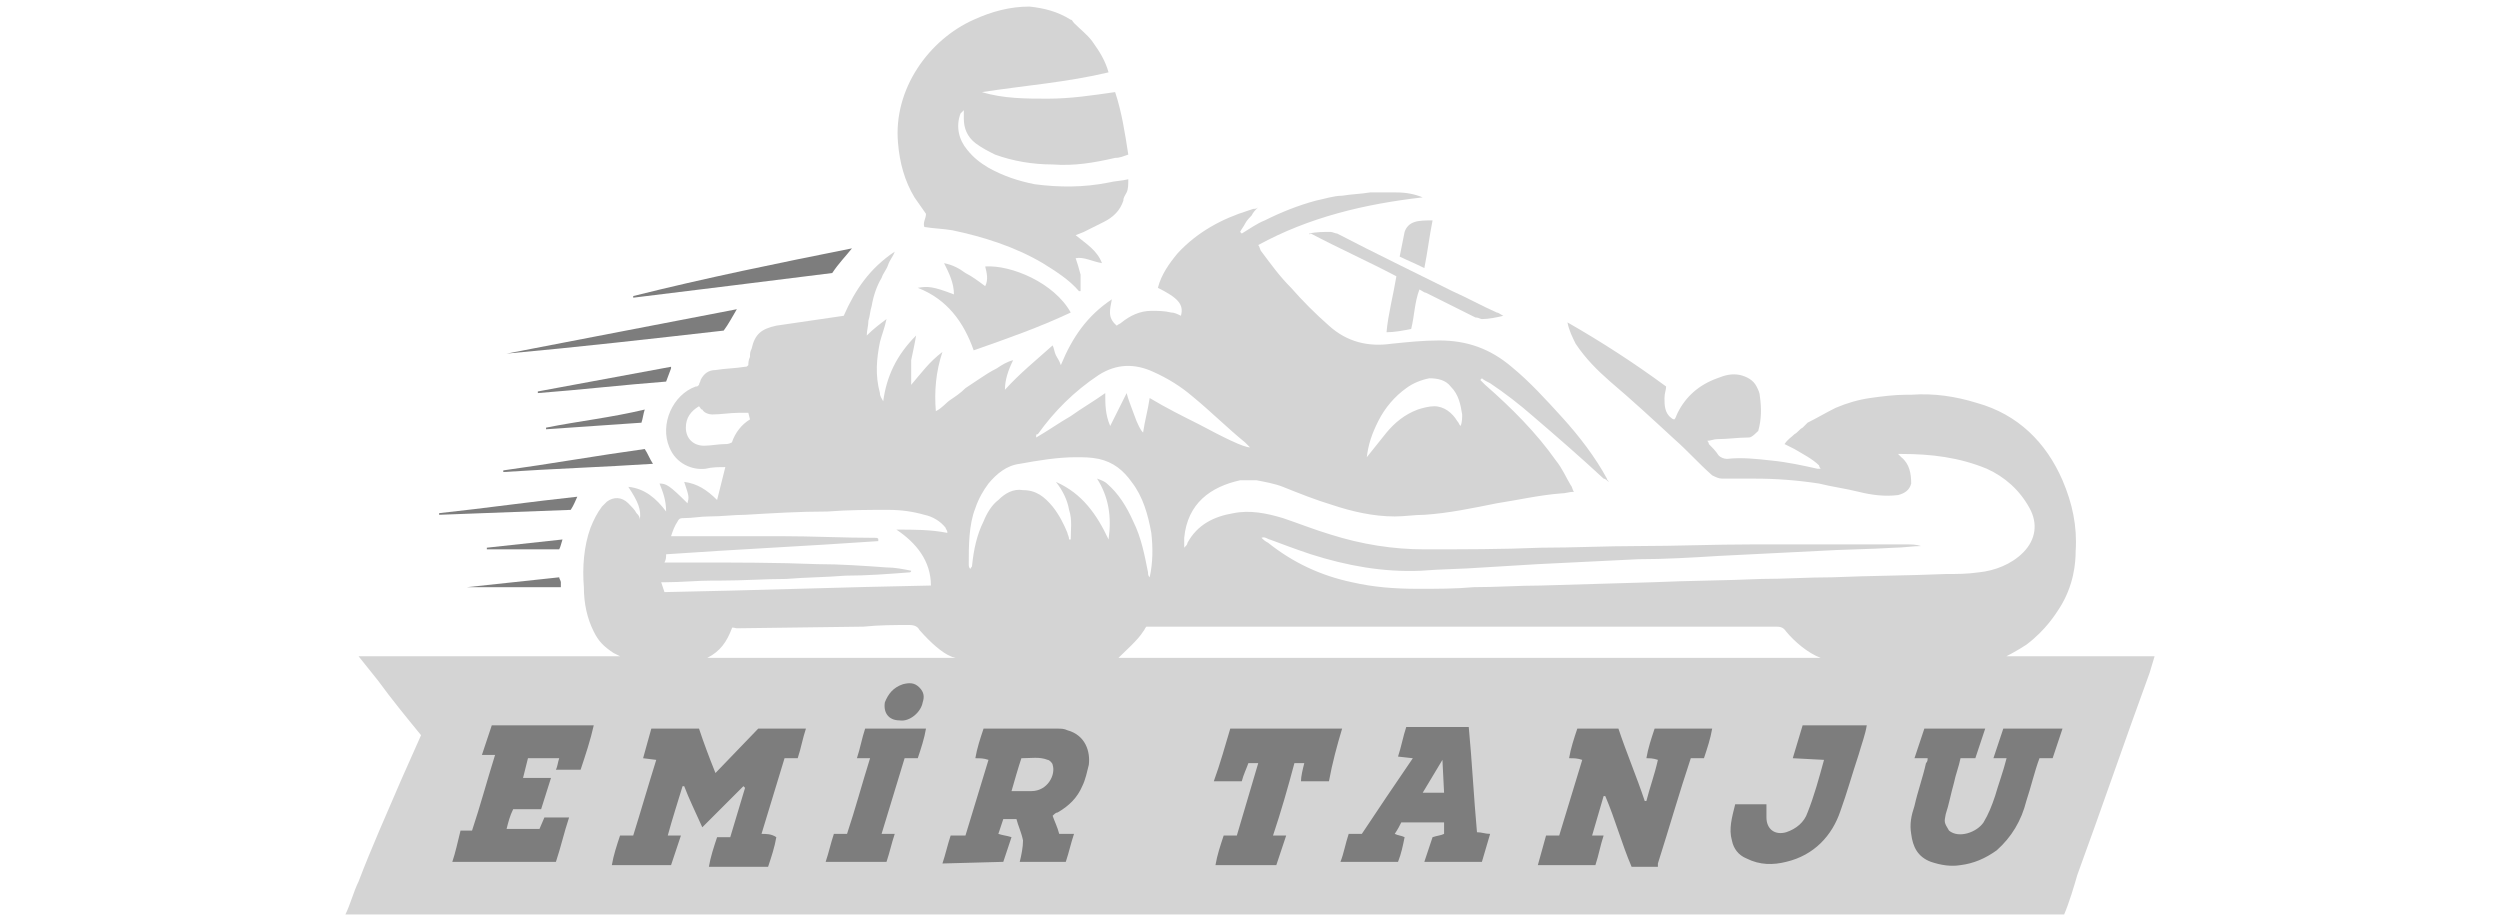
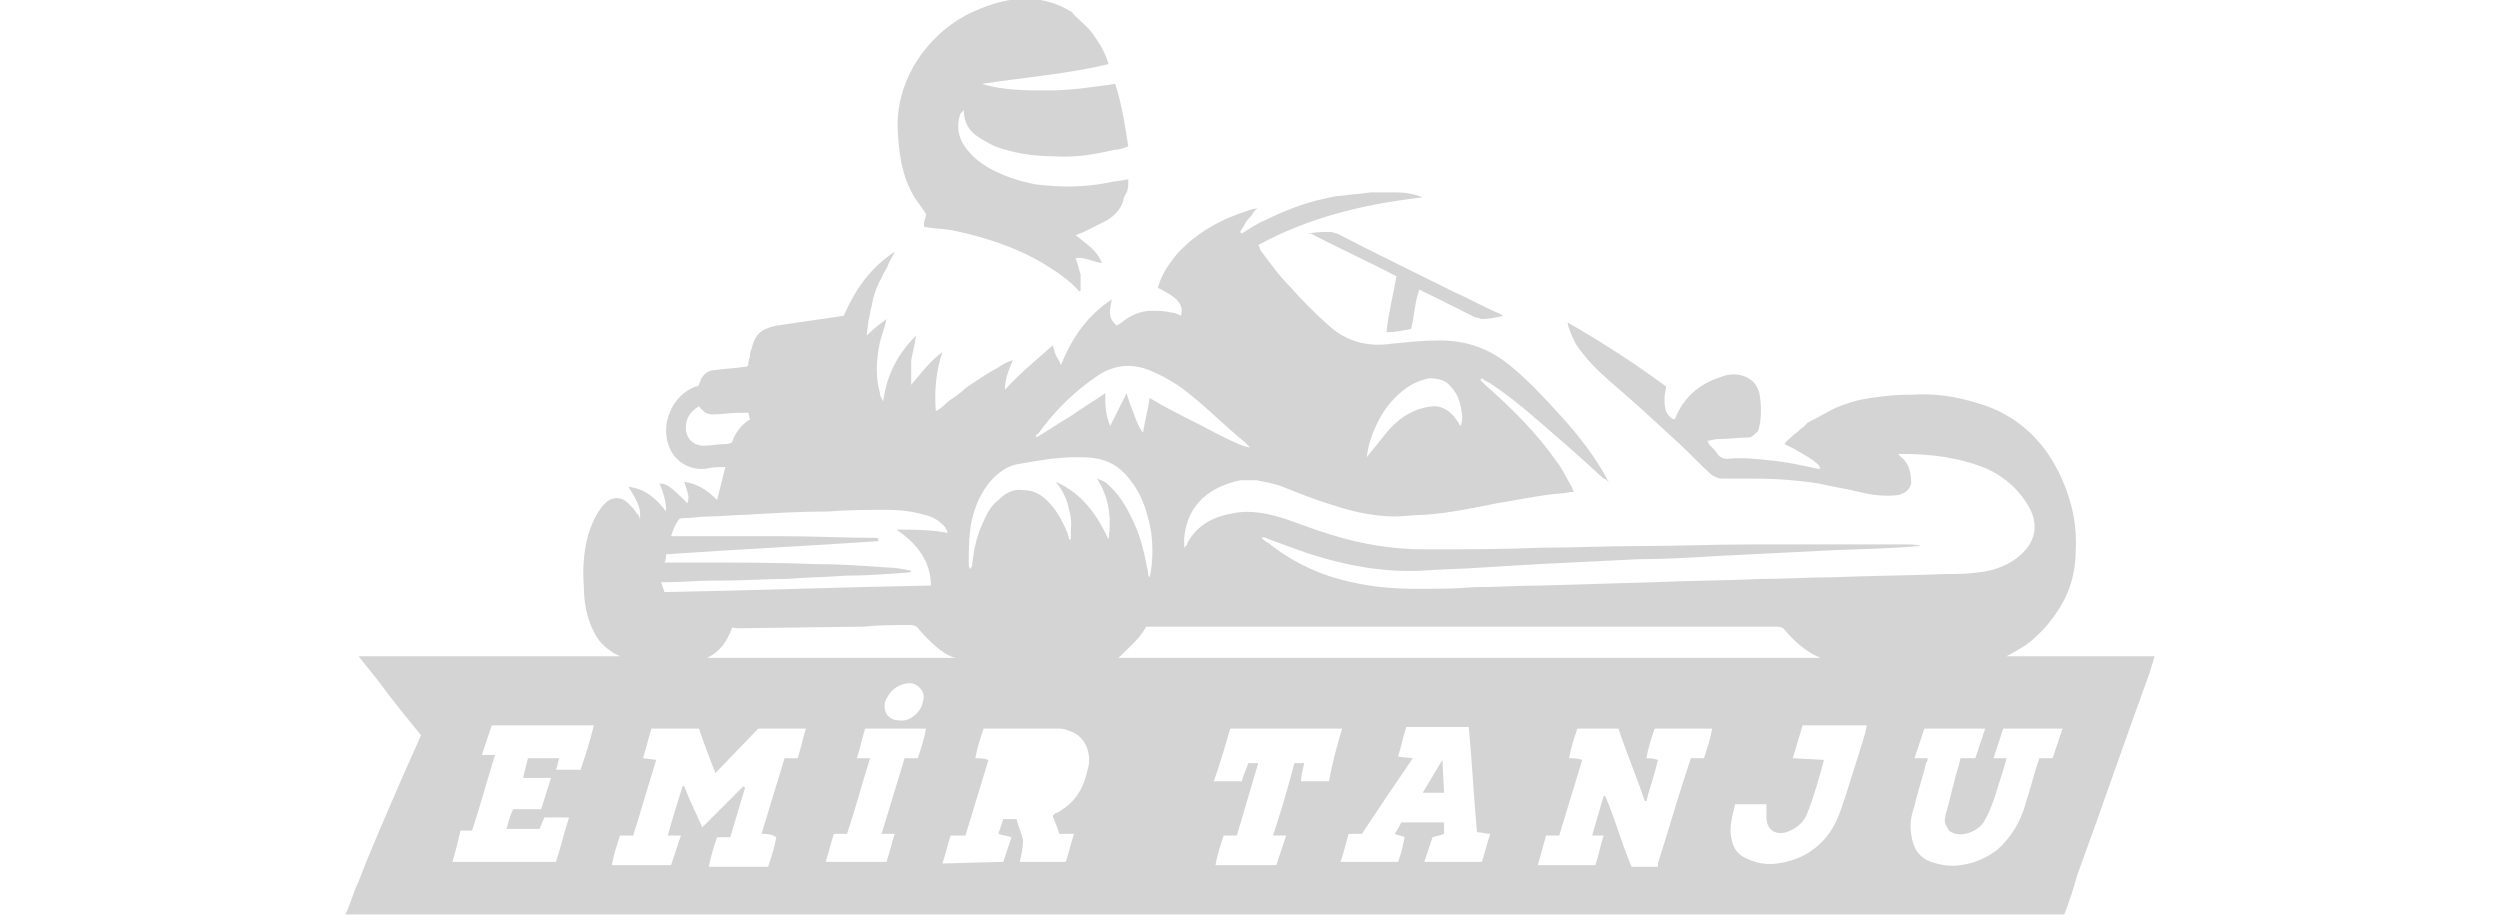
<svg xmlns="http://www.w3.org/2000/svg" version="1.1" id="Layer_1" x="0px" y="0px" viewBox="0 0 152 56" enable-background="new 0 0 152 56" xml:space="preserve">
  <g>
    <g>
-       <polygon fill="#7D7D7D" points="124.1,53.9 24.8,53.9 28.6,40.6 129,40.6   " />
-       <path fill="#7D7D7D" d="M38.5,18c4.4-1.1,8.8-2,13.3-2.9c-0.4,0.5-0.8,0.9-1.2,1.5c-4,0.5-8,1-12.1,1.5V18L38.5,18L38.5,18z     M30.8,21.5c4.7-0.9,9.3-1.8,14-2.7c-0.3,0.5-0.5,0.9-0.8,1.3C39.6,20.6,35.2,21.1,30.8,21.5C30.8,21.6,30.8,21.6,30.8,21.5    L30.8,21.5z M30.6,28.6c2.9-0.4,5.7-0.9,8.6-1.3c0.2,0.3,0.3,0.6,0.5,0.9c-3.1,0.2-6.1,0.3-9.1,0.5V28.6z M40.8,22.4l-0.3,0.8    c-2.6,0.2-5.2,0.5-7.8,0.7v-0.1c2.7-0.5,5.4-1,8.1-1.5L40.8,22.4L40.8,22.4z M35.1,30.2c-0.1,0.2-0.2,0.5-0.4,0.8    c-2.7,0.1-5.4,0.2-8,0.3v-0.1C29.5,30.9,32.3,30.5,35.1,30.2C35.1,30.1,35.1,30.2,35.1,30.2L35.1,30.2z M39.2,24.9    c-0.1,0.3-0.1,0.5-0.2,0.8l-5.8,0.4V26C35.2,25.6,37.1,25.4,39.2,24.9L39.2,24.9z M28.4,35.7c1.9-0.2,3.7-0.4,5.6-0.6    c0,0.1,0.1,0.2,0.1,0.3s0,0.2,0,0.3H28.4C28.4,35.8,28.4,35.8,28.4,35.7L28.4,35.7L28.4,35.7z M34.2,32.8    c-0.1,0.3-0.1,0.4-0.2,0.6h-4.4v-0.1L34.2,32.8L34.2,32.8z" />
-     </g>
+       </g>
    <g>
      <path fill="#D4D4D4" d="M80.9,14.1c-0.4,0-0.9,0-1.3,0.1c0,0,0,0.1,0.1,0c1.7,0.9,3.5,1.7,5.2,2.6c-0.2,1.2-0.5,2.3-0.6,3.4    c0.5,0,1-0.1,1.5-0.2c0.2-0.8,0.2-1.6,0.5-2.4c0.2,0.1,0.3,0.2,0.4,0.2c1,0.5,2,1,3,1.5c0.2,0,0.3,0.1,0.4,0.1    c0.4,0,0.9-0.1,1.3-0.2c-0.2-0.1-0.3-0.2-0.4-0.2c-0.9-0.4-1.8-0.9-2.7-1.3c-2.4-1.2-4.7-2.3-7-3.5C81.2,14.2,81,14.1,80.9,14.1z" />
-       <path fill="#D4D4D4" d="M85.4,14.1c-0.1,0.5-0.2,1-0.3,1.5c0.4,0.2,0.9,0.4,1.5,0.7c0.2-1,0.3-1.9,0.5-2.9c-0.4,0-0.8,0-1.1,0.1    C85.7,13.6,85.5,13.8,85.4,14.1z" />
-       <path fill="#D4D4D4" d="M55.8,17.5c1.8,0.7,2.8,2.1,3.4,3.8c2-0.7,4-1.4,5.9-2.3c-1-1.8-3.6-2.9-5.2-2.8c0.1,0.4,0.2,0.8,0,1.2    c-0.4-0.3-0.8-0.6-1.2-0.8c-0.4-0.3-0.8-0.5-1.3-0.6c0.3,0.6,0.6,1.2,0.6,1.9C56.7,17.4,56.4,17.4,55.8,17.5z" />
-       <path fill="#D4D4D4" d="M55.6,12c0.2,0.3,0.5,0.7,0.7,1c0,0.3-0.2,0.5-0.1,0.8c0.6,0.1,1.1,0.1,1.7,0.2c1.9,0.4,3.8,1,5.5,2    c0.8,0.5,1.6,1,2.2,1.7h0.1c0-0.3,0-0.7,0-1c-0.1-0.4-0.2-0.7-0.3-1c0.5-0.1,1,0.2,1.6,0.3c-0.3-0.8-1-1.2-1.6-1.7l0.5-0.2    c0.4-0.2,0.8-0.4,1.2-0.6c0.6-0.3,1-0.7,1.2-1.3c0-0.2,0.1-0.3,0.2-0.5s0.1-0.5,0.1-0.8c-0.4,0.1-0.8,0.1-1.2,0.2    c-1.5,0.3-3,0.3-4.5,0.1c-1-0.2-1.9-0.5-2.8-1c-0.5-0.3-0.9-0.6-1.3-1.1c-0.5-0.6-0.7-1.4-0.4-2.2c0,0,0.1-0.1,0.2-0.2    c0,0.2,0,0.4,0,0.5c0,0.6,0.2,1.1,0.7,1.5c0.4,0.3,0.8,0.5,1.2,0.7c1.1,0.4,2.3,0.6,3.5,0.6c1.3,0.1,2.5-0.1,3.8-0.4    c0.3,0,0.5-0.1,0.8-0.2c-0.2-1.3-0.4-2.6-0.8-3.8c-1.4,0.2-2.7,0.4-4.1,0.4c-1.3,0-2.7,0-4-0.4c2.6-0.4,5.2-0.6,7.7-1.2    c-0.2-0.7-0.5-1.2-1-1.9c-0.3-0.4-0.7-0.7-1.1-1.1c-0.1-0.1-0.1-0.2-0.2-0.2c-0.8-0.5-1.6-0.7-2.5-0.8c-1.2,0-2.3,0.3-3.4,0.8    c-2.7,1.2-4.9,4.2-4.6,7.5C54.7,9.9,55,11,55.6,12z" />
+       <path fill="#D4D4D4" d="M55.6,12c0.2,0.3,0.5,0.7,0.7,1c0,0.3-0.2,0.5-0.1,0.8c0.6,0.1,1.1,0.1,1.7,0.2c1.9,0.4,3.8,1,5.5,2    c0.8,0.5,1.6,1,2.2,1.7h0.1c0-0.3,0-0.7,0-1c-0.1-0.4-0.2-0.7-0.3-1c0.5-0.1,1,0.2,1.6,0.3c-0.3-0.8-1-1.2-1.6-1.7l0.5-0.2    c0.4-0.2,0.8-0.4,1.2-0.6c0.6-0.3,1-0.7,1.2-1.3c0-0.2,0.1-0.3,0.2-0.5s0.1-0.5,0.1-0.8c-0.4,0.1-0.8,0.1-1.2,0.2    c-1.5,0.3-3,0.3-4.5,0.1c-1-0.2-1.9-0.5-2.8-1c-0.5-0.3-0.9-0.6-1.3-1.1c-0.5-0.6-0.7-1.4-0.4-2.2c0,0,0.1-0.1,0.2-0.2    c0,0.6,0.2,1.1,0.7,1.5c0.4,0.3,0.8,0.5,1.2,0.7c1.1,0.4,2.3,0.6,3.5,0.6c1.3,0.1,2.5-0.1,3.8-0.4    c0.3,0,0.5-0.1,0.8-0.2c-0.2-1.3-0.4-2.6-0.8-3.8c-1.4,0.2-2.7,0.4-4.1,0.4c-1.3,0-2.7,0-4-0.4c2.6-0.4,5.2-0.6,7.7-1.2    c-0.2-0.7-0.5-1.2-1-1.9c-0.3-0.4-0.7-0.7-1.1-1.1c-0.1-0.1-0.1-0.2-0.2-0.2c-0.8-0.5-1.6-0.7-2.5-0.8c-1.2,0-2.3,0.3-3.4,0.8    c-2.7,1.2-4.9,4.2-4.6,7.5C54.7,9.9,55,11,55.6,12z" />
      <path fill="#D4D4D4" d="M121.8,40c0.8-0.4,1.4-0.8,1.4-0.8c1.2-0.9,1.8-1.9,2-2.2c0.9-1.4,1-2.8,1-3.5c0.1-1.5-0.2-2.9-0.8-4.3    c-1-2.3-2.7-4-5.2-4.7c-1.3-0.4-2.6-0.6-4-0.5c-0.1,0-0.2,0-0.3,0c-0.7,0-1.5,0.1-2.2,0.2s-1.4,0.3-2.1,0.6    c-0.6,0.3-1.1,0.6-1.7,0.9c-0.1,0.1-0.2,0.2-0.3,0.3c-0.2,0.1-0.3,0.3-0.5,0.4c-0.2,0.2-0.4,0.3-0.6,0.6c0.2,0.1,0.4,0.2,0.6,0.3    c0.5,0.3,1.1,0.6,1.5,1c0,0,0,0.1,0.1,0.2c-0.1,0-0.2,0-0.2,0c-0.9-0.2-1.8-0.4-2.8-0.5c-0.9-0.1-1.8-0.2-2.7-0.1    c-0.2,0-0.4-0.1-0.5-0.2c-0.2-0.3-0.4-0.5-0.6-0.7c0,0,0-0.1-0.1-0.2c0.2,0,0.4-0.1,0.6-0.1c0.6,0,1.3-0.1,1.9-0.1    c0.1,0,0.2,0,0.6-0.4c0.2-0.7,0.2-1.4,0.1-2.1c0-0.2-0.1-0.4-0.2-0.6c-0.2-0.4-0.6-0.6-1-0.7c-0.5-0.1-0.9,0-1.4,0.2    c-1.1,0.4-1.9,1.1-2.4,2.1c-0.1,0.2-0.1,0.3-0.2,0.4c-0.1,0-0.2-0.1-0.2-0.1c-0.4-0.3-0.4-0.8-0.4-1.2c0-0.3,0.1-0.5,0.1-0.7    c-1.9-1.4-3.9-2.7-6-3.9c0.1,0.5,0.3,0.9,0.5,1.3c0.6,0.9,1.3,1.6,2.1,2.3c1.3,1.1,2.6,2.3,3.9,3.5c0.8,0.7,1.5,1.5,2.3,2.2    c0.2,0.1,0.4,0.2,0.6,0.2c0.6,0,1.3,0,2,0c1.3,0,2.6,0.1,3.9,0.3c0.8,0.2,1.6,0.3,2.4,0.5s1.6,0.3,2.4,0.2    c0.4-0.1,0.7-0.3,0.8-0.7c0-0.6-0.1-1.2-0.6-1.6c-0.1-0.1-0.1-0.1-0.2-0.2c0.1,0,0.2,0,0.2,0c1.8,0,3.5,0.2,5.2,0.9    c1.1,0.5,2,1.3,2.6,2.4c0.5,0.9,0.4,1.9-0.4,2.7c-0.7,0.7-1.7,1.1-2.7,1.2c-0.7,0.1-1.3,0.1-2,0.1c-2.3,0.1-4.6,0.1-6.9,0.2    c-1.5,0-2.9,0.1-4.3,0.1c-2.2,0.1-4.4,0.1-6.6,0.2l-6.8,0.2c-1.3,0-2.7,0.1-4.1,0.1c-1.1,0.1-2.2,0.1-3.4,0.1    c-1.4,0-2.7-0.1-4-0.4c-1.9-0.4-3.6-1.2-5.1-2.4c-0.2-0.1-0.3-0.2-0.4-0.3c0.2-0.1,0.4,0.1,0.5,0.1c0.8,0.3,1.6,0.6,2.5,0.9    c2.2,0.7,4.4,1.1,6.7,1c1.2-0.1,2.5-0.1,3.8-0.2l3.3-0.2c2-0.1,4.1-0.2,6.1-0.3c1.6,0,3.3-0.1,4.9-0.2c2-0.1,4-0.2,6-0.3    c1.6-0.1,3.1-0.1,4.7-0.2c0.5,0,1.1-0.1,1.6-0.1c-0.3-0.1-0.6-0.1-0.9-0.1c-0.7,0-1.4,0-2.1,0c-0.4,0-0.9,0-1.3,0    c-0.9,0-1.8,0-2.7,0c-1.1,0-2.2,0-3.3,0c-2.3,0-4.6,0.1-6.9,0.1c-2,0-3.9,0.1-5.9,0.1c-2.4,0.1-4.7,0.1-7.1,0.1    c-1.9,0-3.8-0.3-5.7-0.9c-1-0.3-2-0.7-2.9-1c-1-0.3-2-0.5-3-0.3c-1.2,0.2-2.2,0.7-2.8,1.8c0,0.1-0.1,0.2-0.2,0.3    c0-0.3,0-0.4,0-0.6c0.2-2.1,1.6-3.1,3.4-3.5c0.3,0,0.7,0,1,0c0.5,0.1,1.1,0.2,1.6,0.4c1,0.4,2,0.8,3,1.1c1.2,0.4,2.5,0.7,3.8,0.7    c0.6,0,1.2-0.1,1.8-0.1c1.5-0.1,2.9-0.4,4.4-0.7c1.3-0.2,2.6-0.5,3.9-0.6c0.3,0,0.5-0.1,0.8-0.1c-0.1-0.1-0.1-0.3-0.2-0.4    c-0.3-0.5-0.5-1-0.9-1.5c-1.2-1.7-2.7-3.2-4.3-4.6c-0.1-0.1-0.2-0.2-0.3-0.3c0.1-0.1,0.1-0.1,0.1-0.1c0.1,0.1,0.3,0.2,0.5,0.3    c0.9,0.6,1.8,1.3,2.6,2c1.4,1.2,2.9,2.5,4.3,3.8c0.1,0,0.2,0.1,0.3,0.2c0-0.1-0.1-0.1-0.1-0.2C97,27.8,96,26.5,95,25.4    s-2-2.2-3.1-3.1c-1.3-1.1-2.7-1.6-4.4-1.6c-1,0-1.9,0.1-2.9,0.2c-1.4,0.2-2.7-0.1-3.8-1.1c-0.8-0.7-1.6-1.5-2.3-2.3    c-0.7-0.7-1.2-1.4-1.8-2.2c-0.1-0.1-0.1-0.3-0.2-0.4c3.1-1.7,6.5-2.5,10-2.9c-0.5-0.2-1-0.3-1.6-0.3c-0.5,0-1.1,0-1.6,0    c-0.6,0.1-1.1,0.1-1.7,0.2c-0.5,0-1.1,0.2-1.6,0.3c-1.1,0.3-2.1,0.7-3.1,1.2c-0.5,0.2-0.9,0.5-1.4,0.8c-0.1-0.1-0.1-0.1-0.1-0.1    c0.1-0.2,0.2-0.3,0.3-0.5c0.1-0.2,0.3-0.4,0.4-0.5c0.1-0.2,0.2-0.3,0.4-0.5c-0.1,0.1-0.2,0.1-0.3,0.1l-0.3,0.1    c-1.6,0.5-3.1,1.3-4.3,2.6c-0.5,0.6-1,1.3-1.2,2.1c1.2,0.6,1.6,1,1.4,1.7c-0.2-0.1-0.4-0.2-0.6-0.2c-0.4-0.1-0.8-0.1-1.2-0.1    c-0.7,0-1.3,0.3-1.8,0.7c-0.1,0.1-0.2,0.1-0.3,0.2c-0.6-0.5-0.4-1-0.3-1.6c-1.5,1-2.4,2.3-3.1,4c-0.1-0.3-0.2-0.4-0.3-0.6    c-0.1-0.2-0.1-0.4-0.2-0.6c-1,0.9-2,1.7-2.9,2.7c0-0.6,0.2-1.2,0.5-1.8c-0.4,0.1-0.7,0.3-1,0.5c-0.4,0.2-0.7,0.4-1,0.6    s-0.6,0.4-0.9,0.6c-0.3,0.3-0.6,0.5-0.9,0.7c-0.3,0.2-0.5,0.5-0.9,0.7c-0.1-1.2,0-2.4,0.4-3.6c-0.8,0.6-1.3,1.3-1.9,2    c0-0.5,0-1,0-1.5c0.1-0.5,0.2-0.9,0.3-1.5c-1.2,1.2-1.8,2.5-2,4c-0.1-0.2-0.2-0.3-0.2-0.5c-0.3-1.1-0.2-2.1,0-3.1    c0.1-0.4,0.3-0.9,0.4-1.4c-0.4,0.3-0.8,0.6-1.2,1c0-0.3,0.1-0.6,0.1-0.9c0.1-0.3,0.1-0.6,0.2-0.9c0.1-0.6,0.3-1.2,0.6-1.7    c0.1-0.3,0.3-0.5,0.4-0.8c0.1-0.3,0.3-0.5,0.4-0.8c-1.5,1-2.4,2.3-3.1,3.9c-1.4,0.2-2.7,0.4-4.1,0.6c-0.9,0.2-1.3,0.5-1.5,1.4    c-0.1,0.2-0.1,0.3-0.1,0.5c-0.1,0.2-0.1,0.4-0.1,0.5c-0.1,0.1-0.1,0.1-0.2,0.1c-0.6,0.1-1.2,0.1-1.8,0.2c-0.4,0-0.7,0.2-0.9,0.6    c0,0.1-0.1,0.2-0.1,0.3c-0.1,0.1-0.1,0.1-0.2,0.1c-1.4,0.5-2.2,2.3-1.6,3.7c0.4,1,1.4,1.4,2.2,1.3c0.4-0.1,0.8-0.1,1.2-0.1l-0.5,2    c-0.6-0.6-1.2-1-2-1.1c0.3,0.9,0.3,0.9,0.2,1.3c-1.1-1.1-1.3-1.2-1.7-1.2c0.2,0.5,0.4,1,0.4,1.7c-0.6-0.8-1.3-1.4-2.3-1.5    c0.6,0.9,0.8,1.4,0.7,2c0-0.2-0.1-0.3-0.2-0.4c-0.1-0.2-0.3-0.4-0.5-0.6c-0.4-0.4-0.9-0.4-1.3-0.1c-0.1,0.1-0.2,0.2-0.3,0.3    c-0.3,0.4-0.5,0.8-0.7,1.3c-0.4,1.1-0.5,2.4-0.4,3.6c0,1,0.2,1.9,0.6,2.7c0.3,0.6,0.6,0.9,1.2,1.3l0.4,0.2H21.8    c0.4,0.5,0.8,1,1.2,1.5c0.8,1.1,1.7,2.2,2.6,3.3c-0.4,0.9-0.8,1.8-1.2,2.7c-0.9,2.1-1.8,4.1-2.6,6.2c-0.3,0.6-0.5,1.4-0.8,2h104.5    c0.3-0.7,0.6-1.7,0.8-2.4c1.5-4.1,2.9-8.2,4.4-12.3c0.1-0.3,0.2-0.7,0.3-1H121.8z M83.8,25.6c0.4-0.8,1-1.5,1.7-2    c0.4-0.3,0.9-0.5,1.4-0.6c0.5,0,1,0.1,1.3,0.5c0.5,0.5,0.6,1.1,0.7,1.7c0,0.2,0,0.5-0.1,0.7c-0.1-0.1-0.1-0.2-0.2-0.3    c-0.3-0.5-0.8-0.9-1.4-0.9c-0.3,0-0.7,0.1-1,0.2c-0.8,0.3-1.4,0.8-1.9,1.4c-0.4,0.5-0.8,1-1.2,1.5C83.2,27,83.4,26.4,83.8,25.6z     M63.1,26.4c1-1.4,2.2-2.6,3.7-3.6c1.1-0.7,2.2-0.7,3.3-0.2c0.9,0.4,1.7,0.9,2.4,1.5c1.1,0.9,2.1,1.9,3.2,2.8    c0.1,0.1,0.2,0.2,0.3,0.3c-0.4,0-1.6-0.6-3.1-1.4c-1-0.5-2-1-3-1.6c-0.1,0.7-0.3,1.4-0.4,2.1c-0.2-0.2-0.3-0.5-0.4-0.7    c-0.1-0.3-0.2-0.5-0.3-0.8c-0.1-0.3-0.2-0.5-0.3-0.9l-1,2c-0.3-0.7-0.3-1.3-0.3-2c-0.7,0.5-1.4,0.9-2.1,1.4    c-0.7,0.4-1.4,0.9-2.1,1.3C63,26.4,63,26.4,63.1,26.4z M59.3,30.9c0.2-0.6,0.5-1.1,0.8-1.5c0.5-0.6,1.1-1.1,1.9-1.2    c1.1-0.2,2.3-0.4,3.4-0.4c0.5,0,0.9,0,1.4,0.1c0.9,0.2,1.5,0.7,2,1.4c0.7,0.9,1,2,1.2,3.1c0.1,0.9,0.1,1.8-0.1,2.7    c-0.1-0.1-0.1-0.2-0.1-0.3c-0.2-1-0.4-2.1-0.9-3.1c-0.4-0.9-0.9-1.7-1.6-2.3c-0.1-0.1-0.3-0.2-0.6-0.3c0.7,1.1,0.9,2.3,0.7,3.7    c-0.7-1.5-1.6-2.8-3.2-3.5c0.4,0.5,0.7,1.1,0.8,1.7c0.2,0.6,0.1,1.2,0.1,1.8H65c0-0.2-0.1-0.3-0.1-0.4c-0.2-0.5-0.5-1.1-0.9-1.6    c-0.5-0.6-1-1-1.8-1c-0.6-0.1-1.1,0.2-1.5,0.6c-0.4,0.3-0.7,0.8-0.9,1.3c-0.4,0.8-0.6,1.7-0.7,2.7c0,0.1-0.1,0.1-0.1,0.2    c-0.1-0.1-0.1-0.2-0.1-0.3C58.9,33.2,58.9,31.9,59.3,30.9z M44.1,27c-0.4,0-0.9,0.1-1.3,0.1c-0.6,0-1.1-0.4-1.1-1.1    c0-0.6,0.3-1,0.8-1.3c0.1,0.1,0.1,0.2,0.2,0.2c0.1,0.2,0.4,0.3,0.6,0.3c0.5,0,1.1-0.1,1.6-0.1c0.2,0,0.4,0,0.6,0l0.1,0.4    c-0.5,0.3-0.9,0.8-1.1,1.4C44.3,27,44.2,27,44.1,27z M53.9,34.5c-1.4-0.1-2.8-0.2-4.2-0.2c-2.5-0.1-5.1-0.1-7.6-0.1    c-0.5,0-0.9,0-1.3,0c-0.1,0-0.2,0-0.4,0c0.1-0.2,0.1-0.3,0.1-0.5c4.3-0.3,8.6-0.5,12.9-0.8v-0.1c0-0.1-0.1-0.1-0.2-0.1    c-1.9,0-3.8-0.1-5.7-0.1c-1.7,0-3.3,0-4.9,0c-0.4,0-0.9,0-1.3,0c-0.2,0-0.3,0-0.5,0c0.1-0.3,0.2-0.6,0.4-0.9    c0.1-0.2,0.2-0.2,0.4-0.2c0.5,0,1-0.1,1.5-0.1c0.8,0,1.5-0.1,2.2-0.1c1.7-0.1,3.3-0.2,5-0.2C51.6,31,52.8,31,54,31    c0.8,0,1.5,0.1,2.2,0.3c0.5,0.1,1,0.4,1.3,0.8c0,0.1,0.1,0.1,0.1,0.3c-1-0.2-2-0.2-3.1-0.2c1.2,0.8,2.1,1.9,2.1,3.4    c-5.4,0.1-10.8,0.3-16.2,0.4l-0.2-0.6c0.1,0,0.2,0,0.3,0c0.9,0,1.9-0.1,2.8-0.1c0.2,0,0.3,0,0.5,0c1.4,0,2.7-0.1,4-0.1    c1.2-0.1,2.4-0.1,3.6-0.2c1.3,0,2.6-0.1,3.9-0.2c0,0,0.1,0,0.1-0.1C54.9,34.6,54.4,34.5,53.9,34.5z M44.5,38.2c0-0.1,0.2,0,0.3,0    l7.7-0.1c1-0.1,1.9-0.1,2.8-0.1c0.3,0,0.5,0.1,0.6,0.3c0.7,0.8,1.4,1.4,1.9,1.6c0.2,0.1,0,0,0.3,0.1H43    C43.8,39.6,44.2,39,44.5,38.2z M56.1,42.7c-0.1,0.6-0.8,1.2-1.4,1.1c-0.7,0-1-0.5-0.9-1.1c0.2-0.5,0.5-0.9,1.1-1.1    c0.4-0.1,0.7-0.1,1,0.2C56.2,42.1,56.2,42.4,56.1,42.7z M35.3,46.8h-1.5c0.1-0.2,0.1-0.4,0.2-0.7h-1.9l-0.3,1.2h1.7l-0.6,1.9h-1.7    c-0.2,0.4-0.3,0.8-0.4,1.2h2l0.3-0.7h1.5c-0.3,0.9-0.5,1.8-0.8,2.7h-6.3c0.2-0.6,0.3-1.1,0.5-1.9h0.7c0.5-1.5,0.9-3,1.4-4.6h-0.8    l0.6-1.8h6.2C35.9,45,35.6,45.9,35.3,46.8z M48.5,46.1h-0.8l-1.4,4.6c0.3,0,0.6,0,0.9,0.2c-0.1,0.6-0.3,1.2-0.5,1.8h-3.6    c0.1-0.6,0.3-1.2,0.5-1.8h0.8c0.3-1,0.6-2,0.9-3l-0.1-0.1l-2.5,2.5c-0.4-0.9-0.8-1.7-1.1-2.5h-0.1c-0.3,1-0.6,1.9-0.9,3h0.8    c-0.2,0.6-0.4,1.2-0.6,1.8h-3.6c0.1-0.6,0.3-1.2,0.5-1.8h0.8c0.5-1.6,0.9-3,1.4-4.6l-0.8-0.1l0.5-1.8h2.9c0.3,0.9,0.6,1.7,1,2.7    l2.6-2.7H49C48.8,44.9,48.7,45.5,48.5,46.1z M55.8,46.1H55l-1.4,4.6h0.8c-0.2,0.6-0.3,1.1-0.5,1.7h-3.7c0.2-0.6,0.3-1.1,0.5-1.7    c0.2,0,0.5,0,0.8,0c0.5-1.5,0.9-3,1.4-4.6c-0.3,0-0.5,0-0.8,0c0.2-0.6,0.3-1.2,0.5-1.8h3.7C56.2,44.9,56,45.5,55.8,46.1z     M66.2,46.5c-0.1,0.4-0.2,0.9-0.4,1.3c-0.3,0.7-0.8,1.2-1.5,1.6c-0.1,0-0.2,0.1-0.3,0.2c0.1,0.3,0.3,0.7,0.4,1.1h0.9    c-0.2,0.6-0.3,1.1-0.5,1.7H62c0.1-0.4,0.2-0.9,0.2-1.3c-0.1-0.5-0.3-0.9-0.4-1.3H61l-0.3,0.9c0.3,0.1,0.5,0.1,0.8,0.2L61,52.4    l-3.7,0.1c0.2-0.6,0.3-1.1,0.5-1.7c0.3,0,0.6,0,0.9,0l1.4-4.6c-0.3-0.1-0.5-0.1-0.8-0.1c0.1-0.6,0.3-1.2,0.5-1.8c1.5,0,3,0,4.5,0    c0.2,0,0.4,0,0.6,0.1C66,44.7,66.3,45.7,66.2,46.5z M69.5,38.4c0.1-0.1,0.1-0.2,0.2-0.3c0.1,0,0.3,0,0.4,0c3.4,0,6.8,0,10.2,0    c3.8,0,7.6,0,11.4,0c3.2,0,6.4,0,9.6,0c2.2,0,4.4,0,6.6,0c0.3,0,0.5,0,0.7,0.3c0.5,0.6,1.3,1.3,2.1,1.6H68    C68.4,39.6,69.2,38.9,69.5,38.4z M79.1,47.5c0-0.3,0.1-0.7,0.2-1.1h-0.6c-0.4,1.5-0.8,2.9-1.3,4.4h0.8c-0.2,0.6-0.4,1.2-0.6,1.8    h-3.7c0.1-0.6,0.3-1.2,0.5-1.8h0.8l1.3-4.4h-0.6c-0.1,0.3-0.3,0.7-0.4,1.1h-1.7c0.4-1.1,0.7-2.2,1-3.2h6.8c-0.3,1-0.6,2.1-0.8,3.2    H79.1z M90.1,52.4h-3.5l0.5-1.5c0.3-0.1,0.5-0.1,0.7-0.2V50c-0.9,0-1.8,0-2.6,0c-0.1,0.2-0.2,0.4-0.4,0.7c0.2,0.1,0.4,0.1,0.6,0.2    c-0.1,0.5-0.2,1-0.4,1.5h-3.5c0.2-0.5,0.3-1.1,0.5-1.7h0.8c1-1.5,2-3,3.1-4.6L85,46c0.2-0.6,0.3-1.2,0.5-1.8h3.8    c0.2,2.1,0.3,4.2,0.5,6.4c0.3,0,0.5,0.1,0.8,0.1L90.1,52.4z M103.6,46.1c-0.3,0-0.5,0-0.8,0c-0.7,2.1-1.3,4.2-2,6.4v0.2h-1.6    c-0.6-1.4-1-2.9-1.6-4.3h-0.1l-0.7,2.4c0.3,0,0.4,0,0.7,0c-0.2,0.6-0.3,1.2-0.5,1.8h-3.5l0.5-1.8h0.8l1.4-4.6    c-0.3-0.1-0.5-0.1-0.8-0.1c0.1-0.6,0.3-1.2,0.5-1.8h2.5c0.5,1.5,1.1,2.9,1.6,4.4h0.1c0.2-0.8,0.5-1.6,0.7-2.5    c-0.3-0.1-0.5-0.1-0.7-0.1c0.1-0.6,0.3-1.2,0.5-1.8h3.5C104,44.9,103.8,45.5,103.6,46.1z M113,45.9c-0.4,1.2-0.7,2.3-1.1,3.4    c-0.5,1.5-1.6,2.7-3.3,3.1c-0.8,0.2-1.6,0.2-2.4-0.2c-0.5-0.2-0.8-0.6-0.9-1.1c-0.2-0.7,0-1.4,0.2-2.2h1.9c0,0.3,0,0.6,0,0.8    c0,0.7,0.5,1.1,1.2,0.9c0.6-0.2,1.1-0.6,1.3-1.2c0.4-1,0.7-2.1,1-3.2l-1.9-0.1l0.6-2h3.9C113.4,44.7,113.2,45.2,113,45.9z     M124.8,46.1H124c-0.3,0.8-0.5,1.7-0.8,2.6c-0.3,1.2-0.9,2.2-1.8,3c-0.7,0.5-1.4,0.8-2.2,0.9c-0.6,0.1-1.2,0-1.8-0.2    c-0.8-0.3-1.1-0.9-1.2-1.7c-0.1-0.6,0-1.1,0.2-1.7c0.2-0.9,0.5-1.7,0.7-2.6c0.1-0.1,0.1-0.2,0.1-0.3c-0.3,0-0.5,0-0.8,0    c0.2-0.6,0.4-1.2,0.6-1.8h3.7c-0.2,0.6-0.4,1.2-0.6,1.8h-0.9c-0.1,0.5-0.3,1-0.4,1.5c-0.2,0.7-0.3,1.3-0.5,1.9    c-0.1,0.5-0.1,0.5,0.2,1c0.6,0.5,1.7,0.1,2.1-0.5c0.3-0.5,0.5-1,0.7-1.6c0.2-0.7,0.5-1.5,0.7-2.3h-0.8c0.2-0.6,0.4-1.2,0.6-1.8    h3.6C125.2,44.9,125,45.5,124.8,46.1z" />
-       <path fill="#D4D4D4" d="M63.7,46.2c-0.5-0.2-1-0.1-1.6-0.1c-0.2,0.6-0.4,1.3-0.6,2c0.5,0,0.9,0,1.2,0c1,0,1.5-1,1.3-1.6    C64,46.4,63.8,46.2,63.7,46.2z" />
      <polygon fill="#D4D4D4" points="86.5,48.2 87.8,48.2 87.7,46.2" />
    </g>
  </g>
</svg>